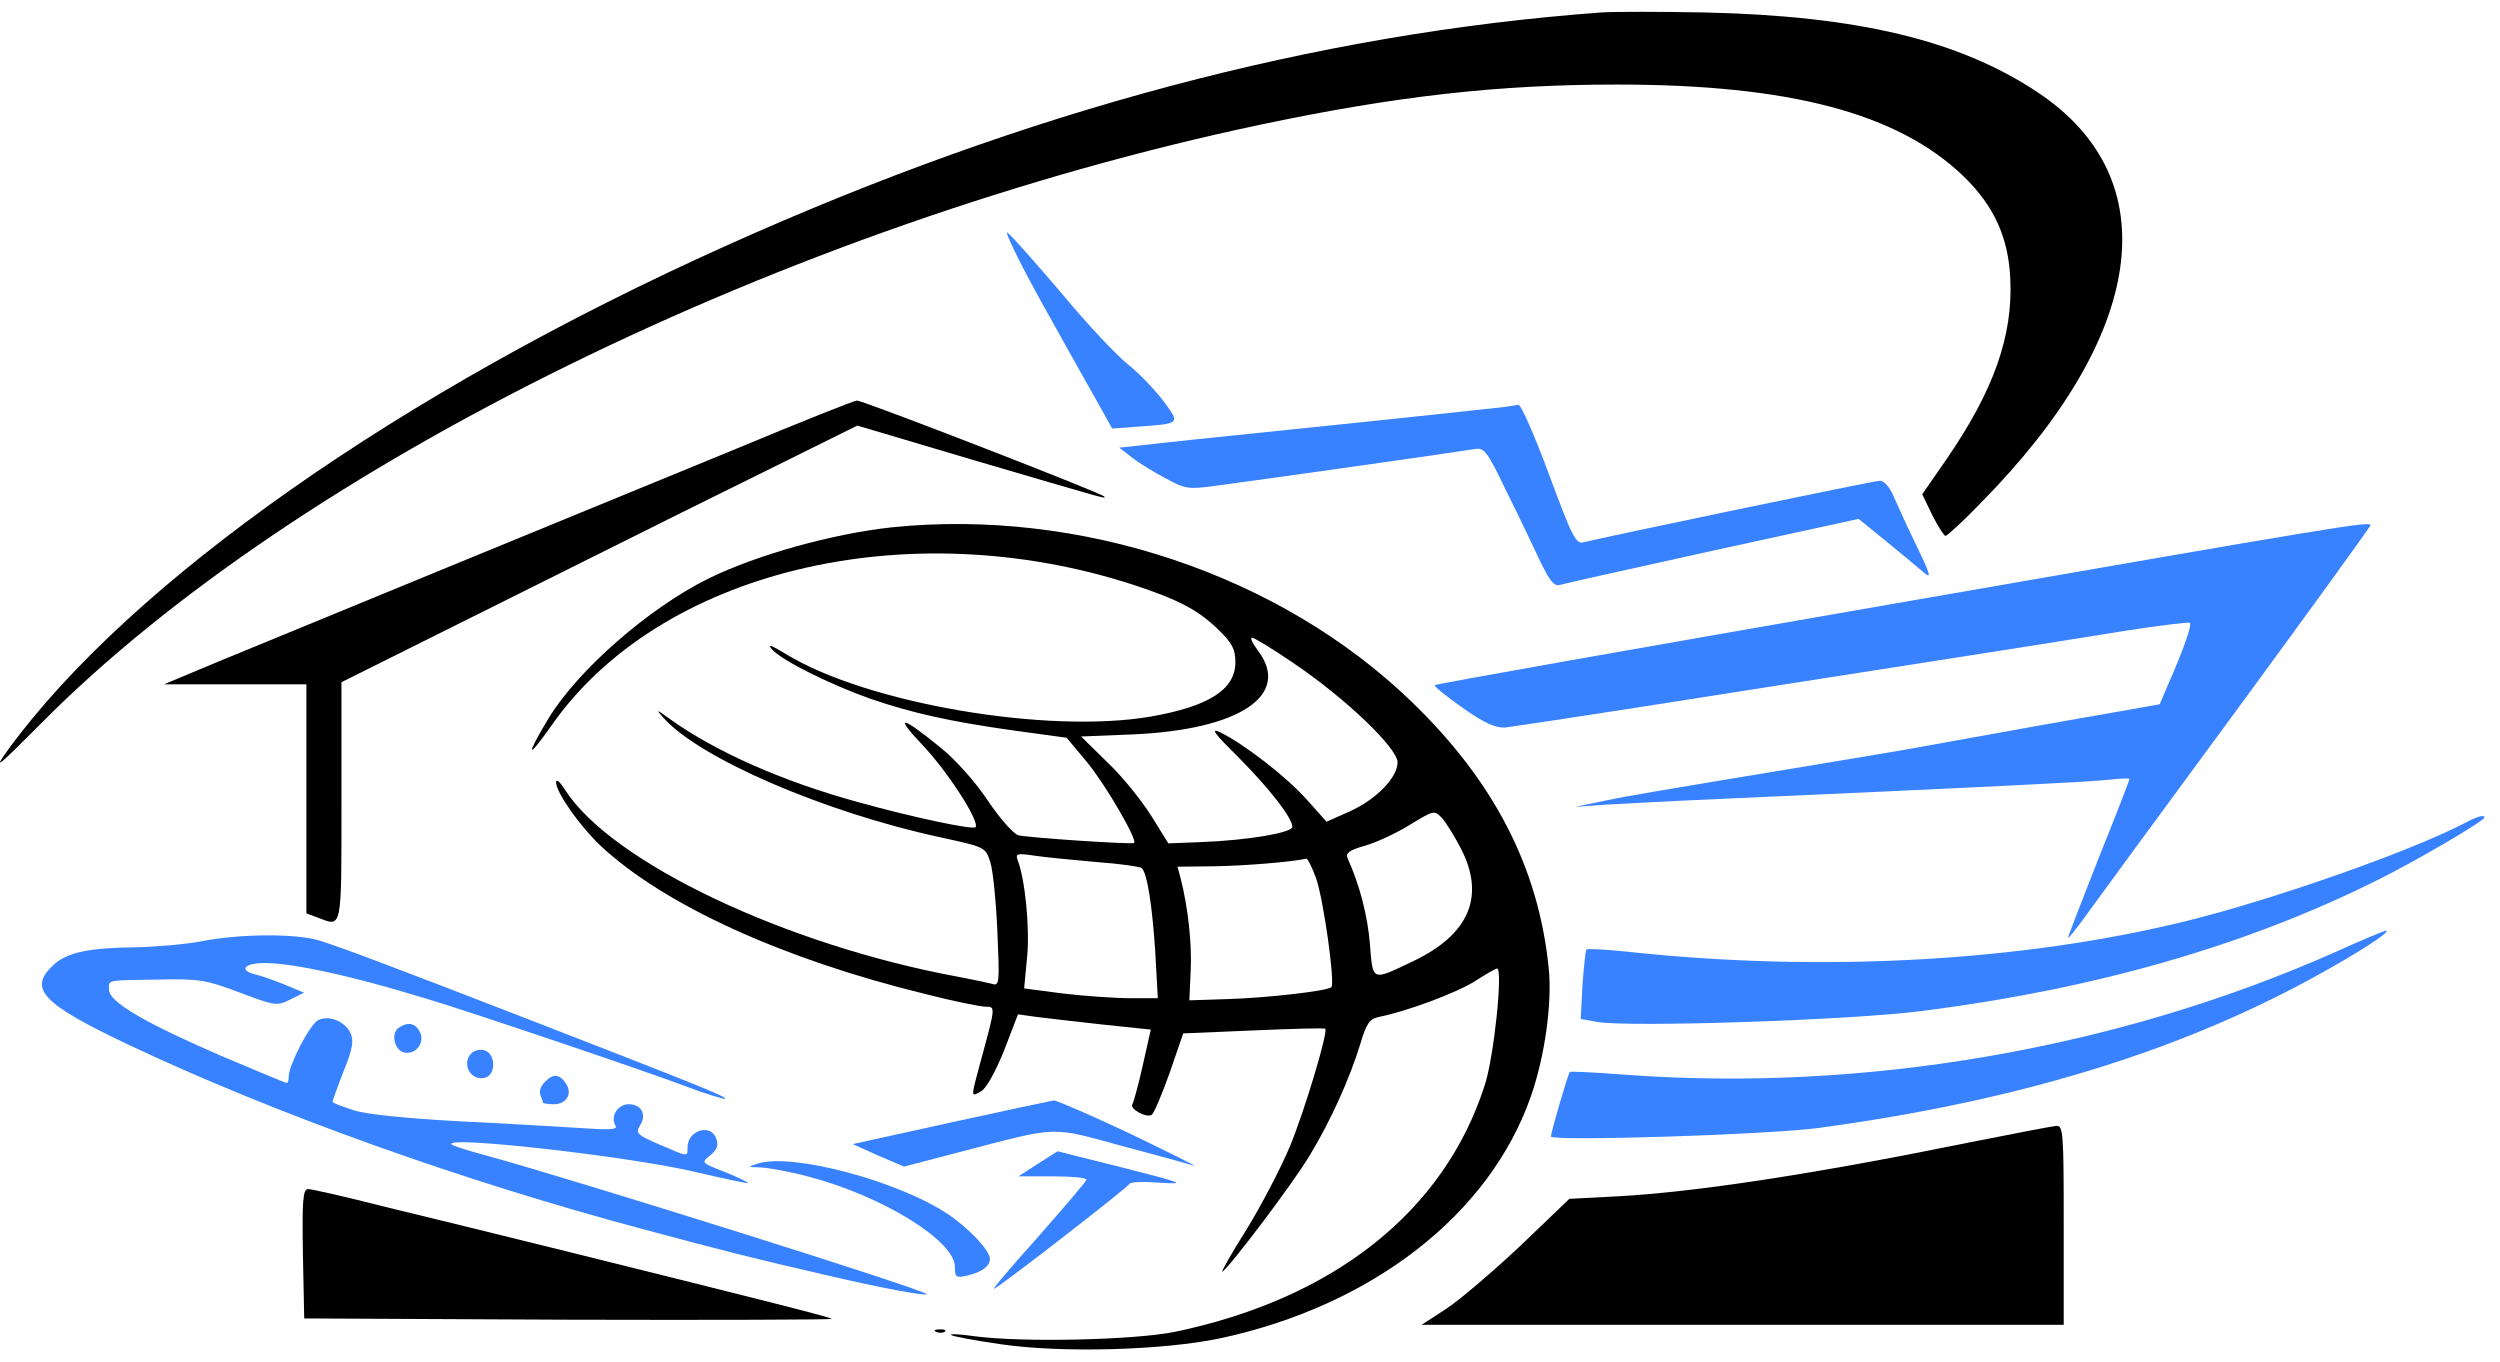
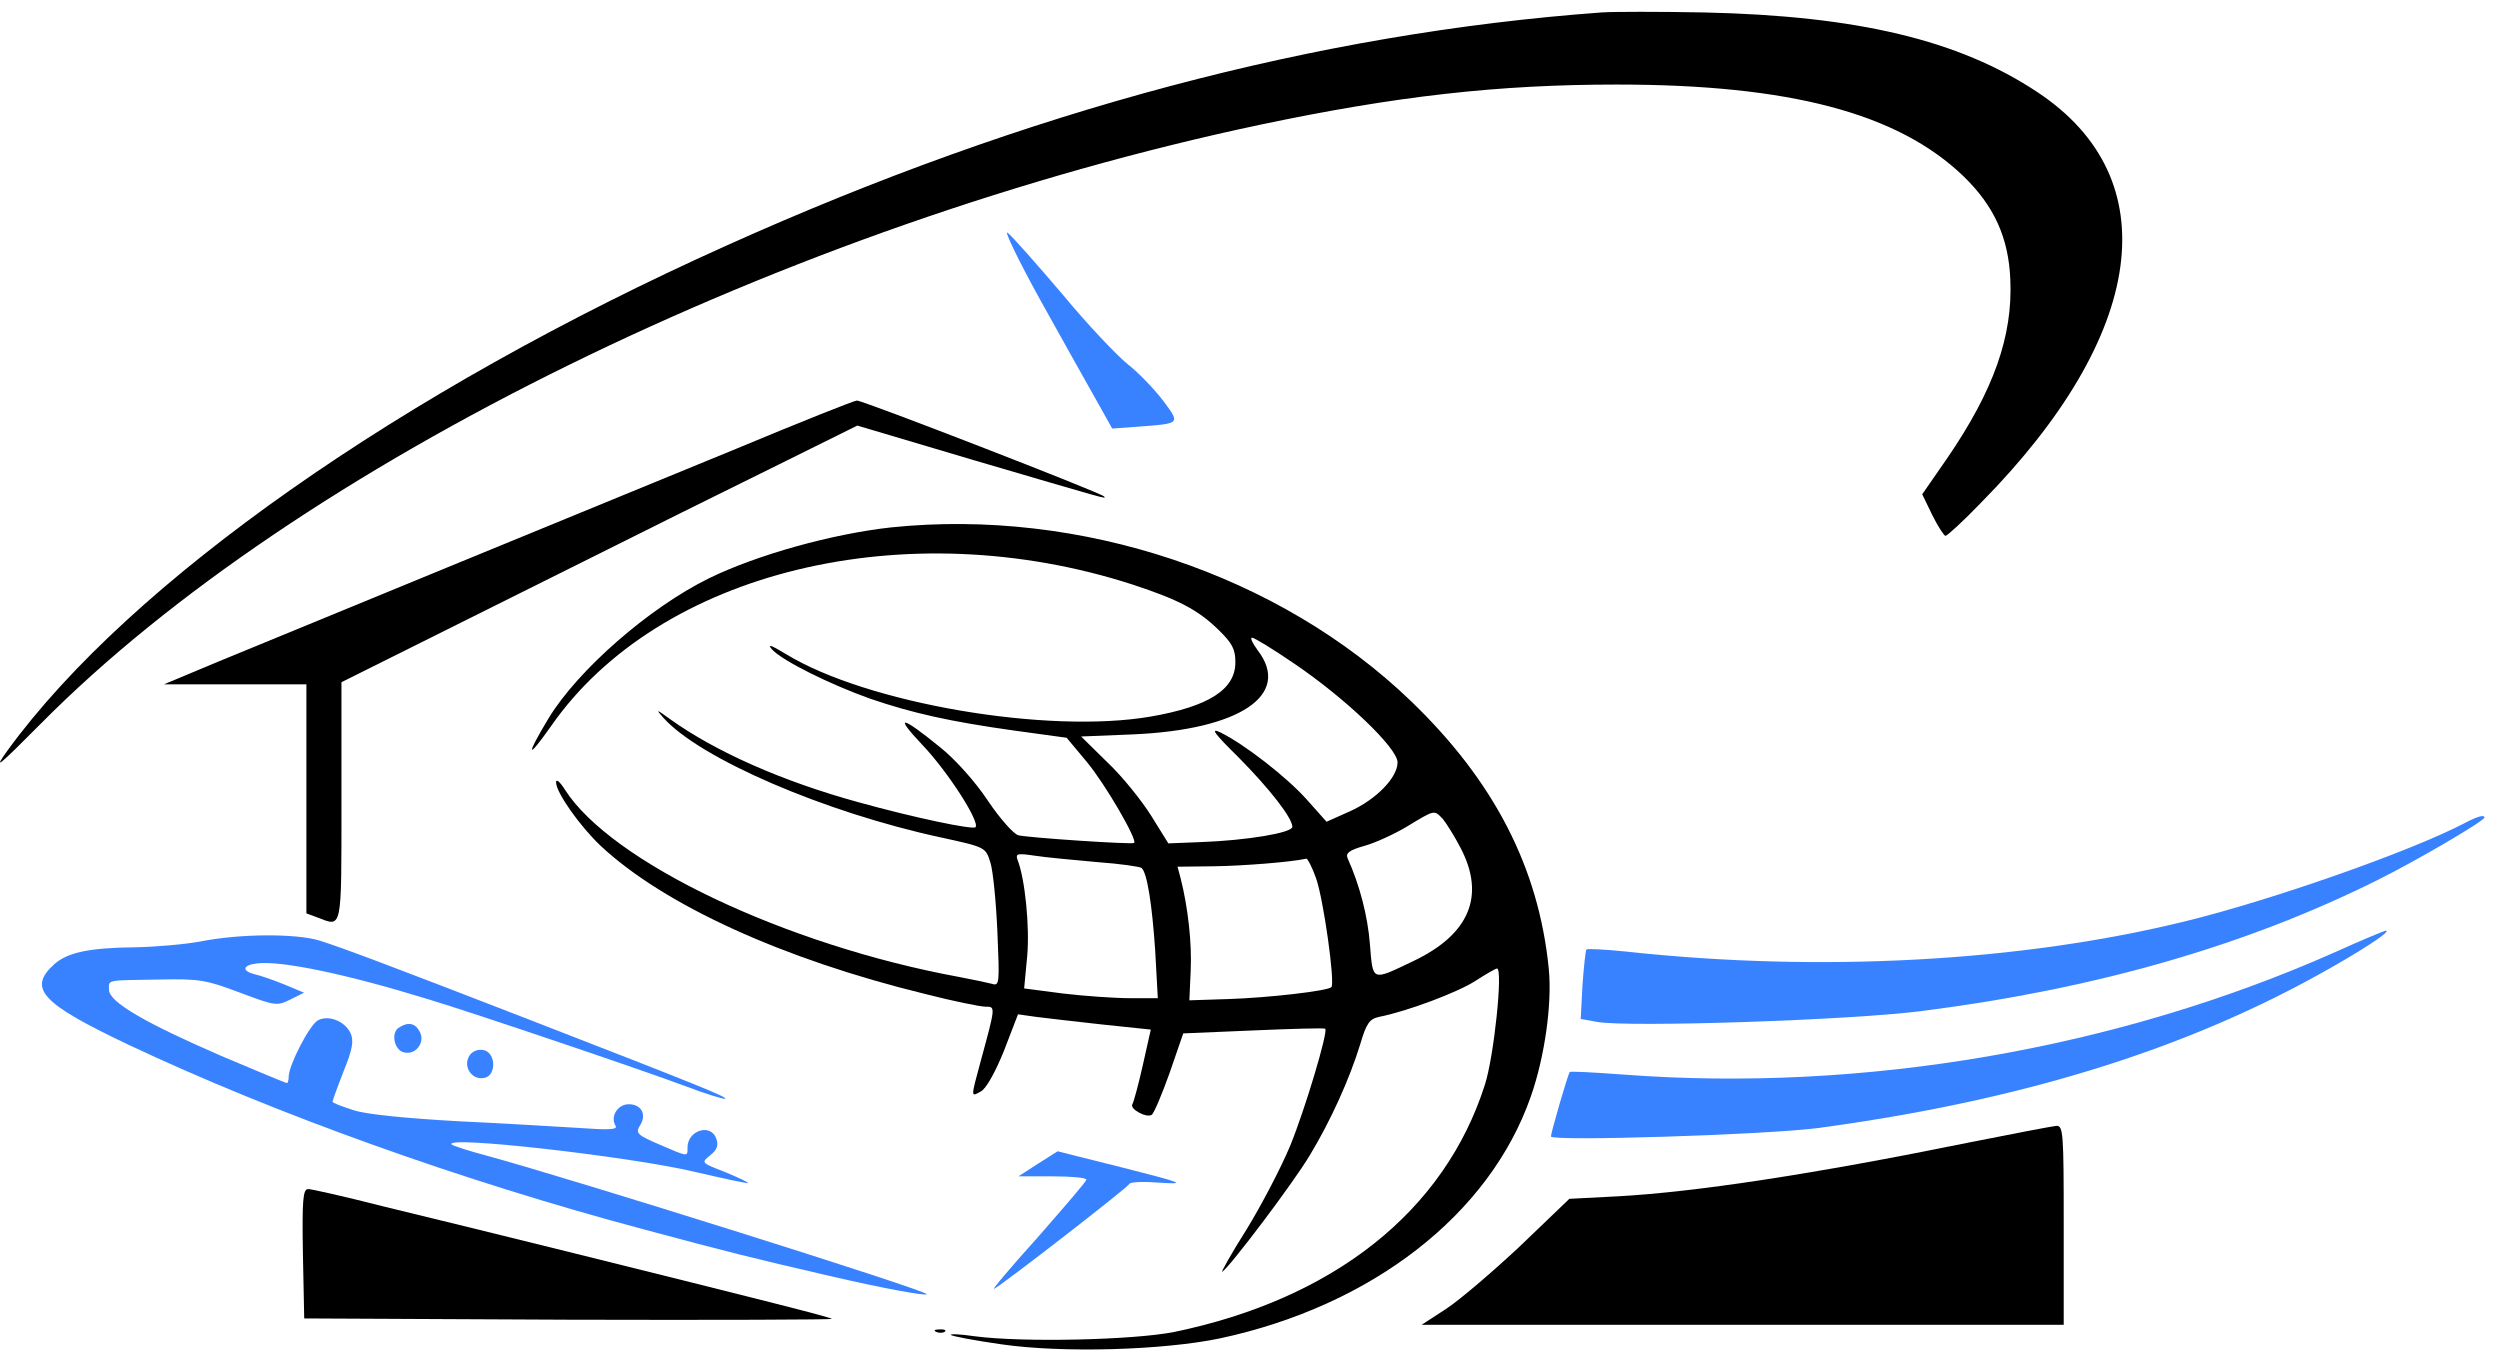
<svg xmlns="http://www.w3.org/2000/svg" width="156" height="85" viewBox="0 0 156 85" fill="none">
  <path d="M99.927 0.777C82.206 2.074 64.073 6.891 45.367 15.308C25.02 24.439 8.146 36.296 0.488 46.804C-0.469 48.127 -0.141 47.863 2.567 45.136C18.511 29.044 49.114 14.037 78.596 7.791C87.128 5.991 93.501 5.276 100.885 5.276C111.66 5.276 118.415 7.05 122.517 10.993C124.432 12.846 125.334 14.831 125.443 17.425C125.608 20.972 124.404 24.36 121.505 28.594L119.946 30.844L120.575 32.141C120.931 32.856 121.314 33.438 121.396 33.438C121.505 33.438 122.517 32.511 123.611 31.373C133.949 20.892 135.289 11.152 127.139 5.753C122.244 2.497 115.899 0.989 106.354 0.777C103.565 0.724 100.693 0.724 99.927 0.777Z" fill="black" />
  <path d="M45.92 28.012C41.927 29.653 33.805 32.988 27.87 35.423C21.936 37.858 15.536 40.505 13.649 41.272L10.23 42.702H14.688H19.119V49.848V56.994L19.83 57.259C21.361 57.841 21.307 58.158 21.307 50.033V42.569L32.984 36.746C39.384 33.544 46.631 29.944 49.065 28.753L53.496 26.556L60.716 28.7C69.194 31.188 69.057 31.162 68.893 30.976C68.674 30.738 53.797 24.968 53.468 24.995C53.304 24.995 49.913 26.345 45.92 28.012Z" fill="black" />
  <path d="M55.62 32.908C51.982 33.305 47.278 34.602 44.243 36.084C40.523 37.911 36.065 41.801 34.233 44.819C32.784 47.227 32.866 47.465 34.397 45.295C41.125 35.635 56.549 31.903 70.689 36.481C73.505 37.408 74.736 38.043 75.994 39.261C76.897 40.134 77.088 40.505 77.088 41.325C77.088 43.019 75.447 44.078 71.81 44.713C65.356 45.825 54.088 43.892 49.056 40.822C48.099 40.24 47.853 40.16 48.181 40.531C48.837 41.246 51.845 42.728 54.307 43.601C56.932 44.501 59.312 45.031 63.277 45.586L66.559 46.036L67.817 47.545C68.966 48.921 70.989 52.415 70.771 52.6C70.634 52.706 64.289 52.283 63.551 52.124C63.25 52.044 62.402 51.092 61.636 49.953C60.87 48.789 59.585 47.36 58.682 46.645C56.221 44.633 55.756 44.581 57.561 46.486C59.148 48.154 61.171 51.303 60.87 51.621C60.679 51.78 57.096 51.039 53.568 50.059C48.837 48.762 44.653 46.91 41.809 44.872C40.933 44.236 40.906 44.236 41.398 44.792C43.668 47.333 51.463 50.694 58.71 52.256C61.499 52.865 61.499 52.865 61.8 53.818C61.964 54.321 62.156 56.279 62.238 58.158C62.375 61.387 62.375 61.546 61.882 61.387C61.581 61.308 60.679 61.123 59.858 60.964C49.029 58.979 38.117 53.791 35.245 49.265C34.944 48.789 34.698 48.577 34.698 48.815C34.698 49.451 36.175 51.541 37.487 52.785C41.426 56.464 48.837 59.852 57.725 62.023C59.476 62.472 61.171 62.817 61.499 62.817C62.128 62.817 62.129 62.79 61.199 66.204C60.57 68.534 60.57 68.454 61.199 68.11C61.527 67.951 62.101 66.919 62.648 65.569L63.523 63.293L64.644 63.452C65.246 63.531 67.106 63.743 68.774 63.928L71.81 64.246L71.317 66.443C71.044 67.66 70.743 68.772 70.661 68.904C70.47 69.195 71.536 69.778 71.865 69.566C72.001 69.486 72.493 68.322 72.986 66.946L73.834 64.484L78.209 64.299C80.616 64.193 82.64 64.14 82.695 64.193C82.886 64.378 81.436 69.222 80.507 71.498C79.932 72.874 78.702 75.23 77.772 76.739C76.815 78.247 76.158 79.438 76.268 79.359C76.733 79.068 80.698 73.827 81.737 72.08C83.05 69.91 84.226 67.29 84.882 65.146C85.265 63.849 85.457 63.584 86.058 63.452C87.809 63.108 90.981 61.917 92.075 61.202C92.731 60.779 93.333 60.435 93.415 60.435C93.798 60.435 93.224 65.966 92.649 67.713C90.133 75.574 83.241 81.053 73.259 83.117C70.716 83.62 63.797 83.779 60.816 83.382C59.913 83.249 59.257 83.223 59.339 83.302C59.421 83.382 60.816 83.647 62.484 83.885C66.313 84.441 72.576 84.255 76.131 83.514C85.621 81.476 92.95 75.786 95.521 68.428C96.396 65.94 96.861 62.605 96.642 60.435C96.013 54.135 93.224 48.736 88.055 43.76C79.85 35.846 67.407 31.691 55.62 32.908ZM80.753 41.404C83.925 43.548 87.207 46.672 87.207 47.571C87.207 48.524 85.867 49.901 84.199 50.642L82.776 51.277L81.573 49.927C80.315 48.498 77.608 46.407 76.131 45.692C75.502 45.401 75.775 45.772 77.252 47.227C79.221 49.212 80.643 51.039 80.643 51.594C80.643 51.965 77.826 52.441 74.927 52.547L72.904 52.627L71.837 50.906C71.236 49.953 70.032 48.445 69.102 47.571L67.461 45.957L70.716 45.825C77.362 45.533 80.616 43.363 78.483 40.584C78.155 40.134 77.99 39.79 78.127 39.79C78.264 39.79 79.44 40.505 80.753 41.404ZM90.024 51.092C90.243 51.356 90.762 52.177 91.145 52.918C92.704 55.909 91.692 58.317 88.164 59.985C85.566 61.229 85.675 61.255 85.484 58.926C85.347 57.179 84.855 55.247 84.089 53.553C83.953 53.235 84.199 53.05 85.129 52.785C85.812 52.6 87.016 52.044 87.809 51.568C89.559 50.509 89.477 50.536 90.024 51.092ZM68.419 53.791C69.895 53.897 71.153 54.082 71.236 54.162C71.591 54.479 71.892 56.491 72.083 59.297L72.247 62.287H70.524C69.567 62.287 67.68 62.155 66.34 61.996L63.906 61.678L64.097 59.667C64.262 57.841 63.961 54.823 63.496 53.659C63.359 53.262 63.468 53.235 64.562 53.394C65.219 53.5 66.969 53.659 68.419 53.791ZM82.12 54.797C82.585 56.094 83.323 61.361 83.077 61.599C82.831 61.837 79.139 62.261 76.678 62.34L74.216 62.42L74.299 60.567C74.381 58.873 74.134 56.623 73.669 54.797L73.478 54.082L75.748 54.056C77.608 54.029 80.589 53.791 81.519 53.58C81.6 53.58 81.874 54.109 82.12 54.797Z" fill="black" />
  <path d="M122.76 71.313C113.133 73.272 105.776 74.383 100.99 74.648L97.927 74.807L94.837 77.771C93.114 79.385 91.036 81.159 90.215 81.688L88.711 82.667H108.757H128.776V76.448C128.776 70.678 128.749 70.228 128.311 70.254C128.038 70.281 125.549 70.757 122.76 71.313Z" fill="black" />
  <path d="M64.944 18.775C66.393 21.369 67.98 24.227 68.499 25.127L69.402 26.742L70.851 26.636C73.723 26.424 73.668 26.477 72.574 24.995C72.027 24.28 71.043 23.248 70.359 22.718C69.675 22.163 67.843 20.231 66.311 18.378C64.752 16.552 63.221 14.805 62.893 14.54C62.592 14.249 63.495 16.155 64.944 18.775Z" fill="#3982FF" />
-   <path d="M93.906 25.392C93.168 25.471 89.394 25.895 80.368 26.821C76.239 27.244 72.164 27.668 71.344 27.774L69.839 27.933L70.66 28.568C71.097 28.912 72.055 29.494 72.766 29.865C73.996 30.526 74.16 30.553 76.047 30.288C79.794 29.785 91.171 28.171 91.909 28.038C92.621 27.906 92.73 28.012 94.015 30.685C94.781 32.22 95.711 34.179 96.121 35.052C96.668 36.191 96.969 36.587 97.297 36.508C97.543 36.429 101.837 35.476 106.869 34.364L115.976 32.379L117.672 33.755C118.574 34.496 119.641 35.37 119.969 35.661C120.543 36.164 120.516 35.979 119.614 34.099C119.039 32.935 118.41 31.532 118.164 30.976C117.945 30.421 117.562 29.997 117.316 29.997C116.933 29.997 100.196 33.491 98.829 33.835C98.336 33.967 98.118 33.544 96.668 29.627C95.766 27.192 94.918 25.259 94.754 25.259C94.59 25.286 94.207 25.339 93.906 25.392Z" fill="#3982FF" />
-   <path d="M118.164 37.673C102.493 40.399 89.585 42.675 89.53 42.754C89.448 42.807 90.241 43.443 91.253 44.157C92.593 45.11 93.304 45.428 93.906 45.401C94.344 45.348 98.036 44.792 102.111 44.157C108.893 43.099 111.518 42.675 124.263 40.69C126.669 40.319 130.416 39.711 132.577 39.367C134.765 39.023 136.597 38.811 136.652 38.864C136.788 38.996 136.241 40.558 135.284 42.728L134.765 43.945L132.385 44.369C130.061 44.766 122.512 46.116 119.477 46.672C118.656 46.83 116.195 47.227 114.007 47.598C103.314 49.371 101.7 49.636 100.059 49.98L98.282 50.351L100.059 50.218C101.044 50.165 104.353 49.98 107.443 49.848C123.579 49.133 130.416 48.789 131.592 48.657C132.303 48.577 132.878 48.551 132.878 48.604C132.878 48.683 132.03 50.88 130.963 53.527C129.924 56.173 129.049 58.423 129.049 58.503C129.049 58.608 129.514 58.026 130.088 57.232C130.662 56.438 134.901 50.642 139.523 44.369C144.145 38.07 147.919 32.856 147.919 32.776C147.919 32.511 146.278 32.776 118.164 37.673Z" fill="#3982FF" />
  <path d="M153.854 51.33C150.49 53.103 141.82 56.147 136.433 57.47C126.15 60.011 113.597 60.699 101.454 59.376C100.169 59.244 99.075 59.191 98.993 59.244C98.938 59.323 98.829 60.329 98.747 61.467L98.637 63.584L99.677 63.77C101.646 64.114 115.539 63.664 119.969 63.081C130.772 61.705 140.152 59.005 148.329 54.929C150.736 53.738 155.03 51.224 155.03 51.012C155.03 50.827 154.619 50.933 153.854 51.33Z" fill="#3982FF" />
  <path d="M145.731 59.403C132.166 65.437 116.277 68.19 101.29 67.052C99.512 66.919 97.981 66.84 97.954 66.893C97.844 66.999 96.778 70.678 96.778 70.916C96.778 71.233 110.288 70.81 113.46 70.386C125.822 68.719 135.913 65.649 144.555 60.885C147.208 59.429 149.369 58.026 148.849 58.079C148.712 58.105 147.317 58.688 145.731 59.403Z" fill="#3982FF" />
  <path d="M12.544 58.741C11.56 58.926 9.727 59.085 8.442 59.111C5.598 59.138 4.203 59.429 3.383 60.17C1.714 61.679 2.562 62.605 8.032 65.199C17.112 69.487 28.844 73.695 40.166 76.712C45.281 78.088 46.867 78.486 51.789 79.624C55.099 80.391 57.697 80.868 57.833 80.762C58.025 80.576 35.435 73.483 30.348 72.107C29.254 71.816 28.27 71.498 28.188 71.419C27.586 70.836 39.264 72.16 43.311 73.113C45.116 73.536 46.62 73.854 46.675 73.827C46.703 73.774 46.074 73.483 45.253 73.139C43.749 72.557 43.749 72.557 44.296 72.107C44.733 71.763 44.843 71.498 44.706 71.075C44.378 70.069 42.901 70.519 42.901 71.604C42.901 72.186 42.983 72.213 41.151 71.419C39.783 70.836 39.647 70.704 39.92 70.254C40.385 69.566 40.03 68.904 39.236 68.904C38.525 68.904 38.06 69.698 38.416 70.254C38.553 70.492 37.978 70.519 36.173 70.386C34.833 70.307 31.415 70.095 28.543 69.963C25.316 69.778 22.855 69.54 22.062 69.275C21.323 69.037 20.749 68.825 20.749 68.746C20.749 68.692 21.05 67.846 21.433 66.866C22.007 65.463 22.089 64.934 21.87 64.458C21.515 63.717 20.503 63.32 19.846 63.664C19.327 63.928 18.014 66.469 18.014 67.184C18.014 67.396 17.959 67.581 17.905 67.581C17.823 67.581 15.99 66.813 13.802 65.887C9.044 63.822 6.801 62.526 6.801 61.758C6.801 61.123 6.555 61.176 9.946 61.123C12.462 61.07 12.873 61.149 14.978 61.943C17.166 62.764 17.276 62.79 18.123 62.367L18.971 61.943L17.768 61.44C17.112 61.176 16.291 60.885 15.936 60.805C15.06 60.593 15.115 60.223 16.045 60.117C17.576 59.932 21.706 60.805 26.766 62.367C29.418 63.161 40.44 66.893 42.737 67.766C44.05 68.269 45.198 68.613 45.253 68.56C45.39 68.454 43.557 67.713 32.919 63.584C24.113 60.17 21.351 59.138 19.928 58.688C18.424 58.238 14.951 58.264 12.544 58.741Z" fill="#3982FF" />
  <path d="M24.906 64.114C24.359 64.431 24.605 65.569 25.234 65.675C25.973 65.834 26.547 65.014 26.191 64.378C25.918 63.849 25.48 63.743 24.906 64.114Z" fill="#3982FF" />
  <path d="M29.254 65.94C28.899 66.602 29.473 67.422 30.212 67.263C31.005 67.131 30.95 65.622 30.129 65.516C29.774 65.463 29.418 65.622 29.254 65.94Z" fill="#3982FF" />
-   <path d="M34.04 67.475C33.767 67.713 33.63 68.084 33.712 68.296C33.794 68.507 33.876 68.746 33.876 68.798C33.876 68.851 34.177 68.904 34.56 68.904C35.353 68.904 35.736 68.243 35.326 67.634C34.943 67.025 34.532 66.972 34.04 67.475Z" fill="#3982FF" />
-   <path d="M59.337 70.042L53.212 71.392L54.798 72.107L56.411 72.795L59.857 71.895C66.147 70.254 65.491 70.281 69.976 71.498C72.164 72.08 74.188 72.636 74.489 72.742C74.789 72.822 73.012 71.948 70.55 70.757C68.089 69.592 65.928 68.666 65.764 68.666C65.6 68.692 62.701 69.301 59.337 70.042Z" fill="#3982FF" />
  <path d="M64.78 72.61L63.549 73.404H65.682C66.831 73.404 67.788 73.483 67.788 73.615C67.788 73.721 66.393 75.336 64.725 77.242C63.03 79.121 61.826 80.55 62.045 80.418C62.811 79.968 70.386 74.092 70.468 73.88C70.523 73.748 71.398 73.721 72.383 73.801C74.051 73.907 73.86 73.827 70.113 72.874C67.87 72.319 66.011 71.842 66.011 71.842C66.011 71.816 65.464 72.186 64.78 72.61Z" fill="#3982FF" />
-   <path d="M47.277 72.61C46.62 72.822 46.62 72.822 47.468 72.848C47.961 72.874 49.328 73.113 50.477 73.43C55.044 74.621 59.584 77.427 59.584 79.041C59.584 79.703 59.666 79.756 60.349 79.597C61.252 79.385 61.772 79.015 61.772 78.565C61.772 78.036 60.486 76.659 59.146 75.759C56.001 73.668 49.383 71.922 47.277 72.61Z" fill="#3982FF" />
  <path d="M18.901 78.221L18.983 82.27L35.502 82.35C44.609 82.376 51.993 82.35 51.911 82.297C51.801 82.191 47.836 81.185 35.256 78.062C31.427 77.109 26.34 75.865 23.933 75.283C21.554 74.674 19.448 74.198 19.23 74.198C18.901 74.198 18.847 74.886 18.901 78.221Z" fill="black" />
  <path d="M58.444 83.117C58.635 83.197 58.882 83.17 58.964 83.09C59.073 83.009 58.909 82.929 58.608 82.956C58.307 82.956 58.225 83.036 58.444 83.117Z" fill="black" />
</svg>